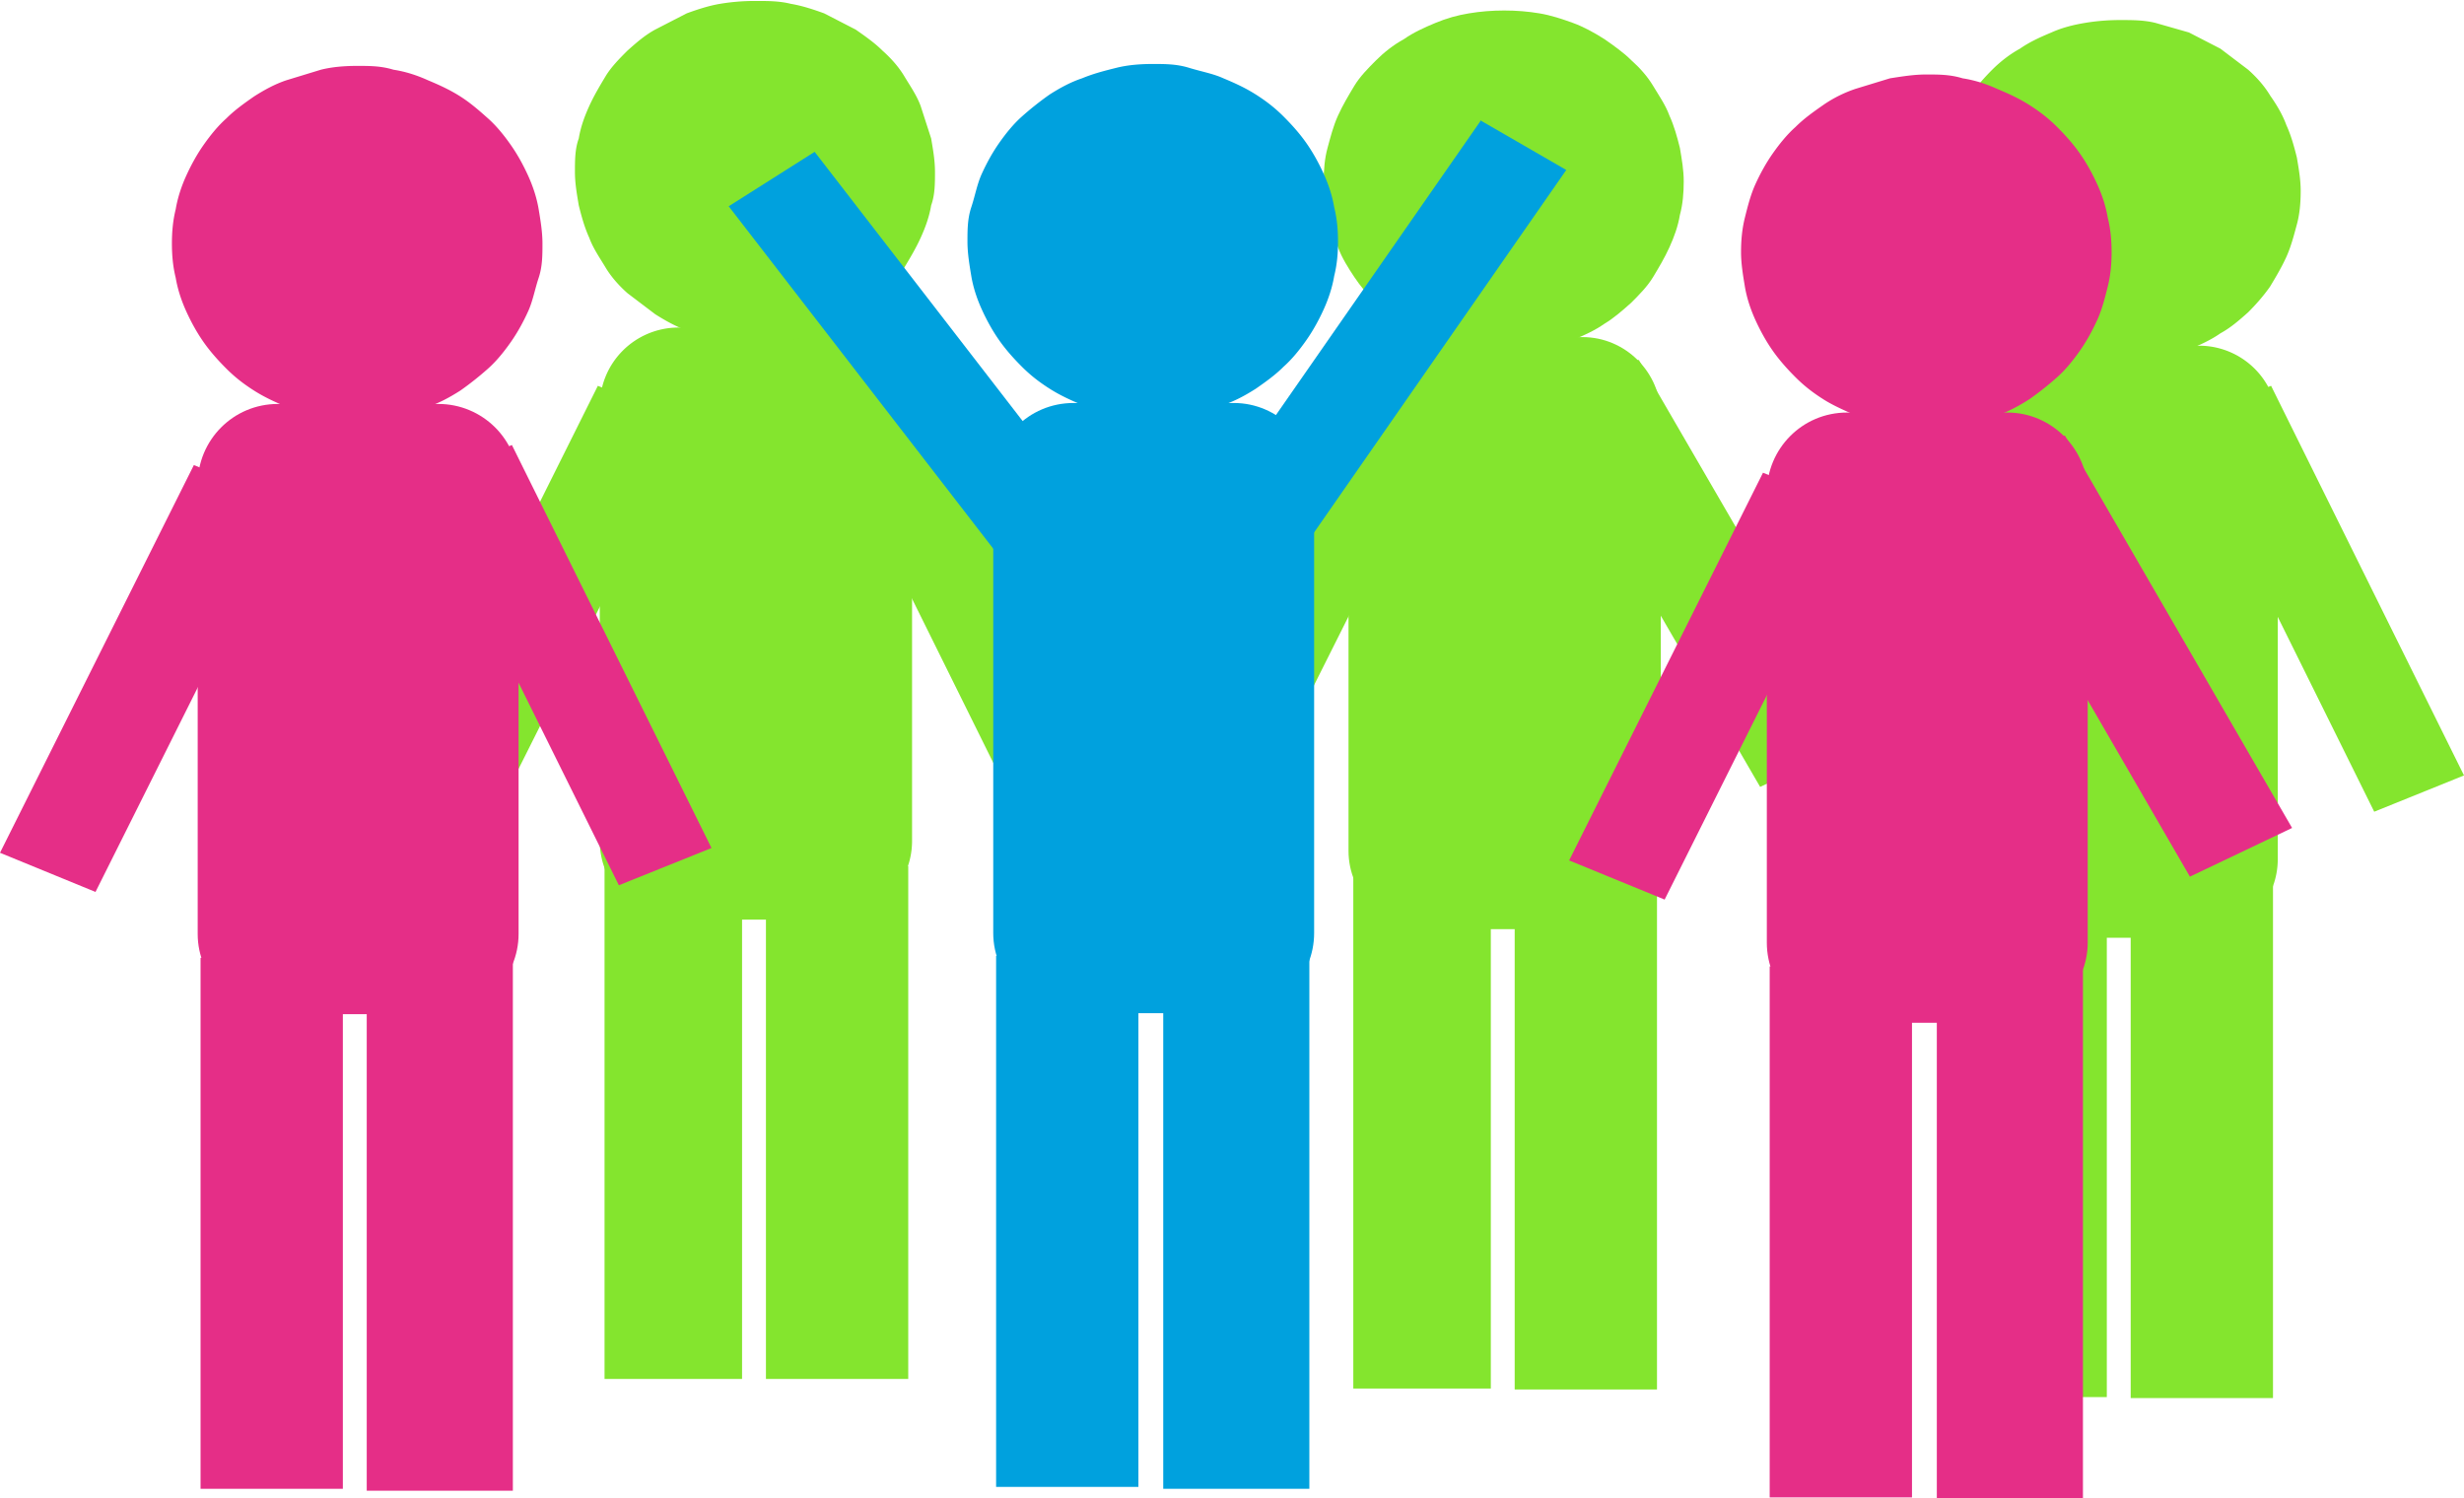
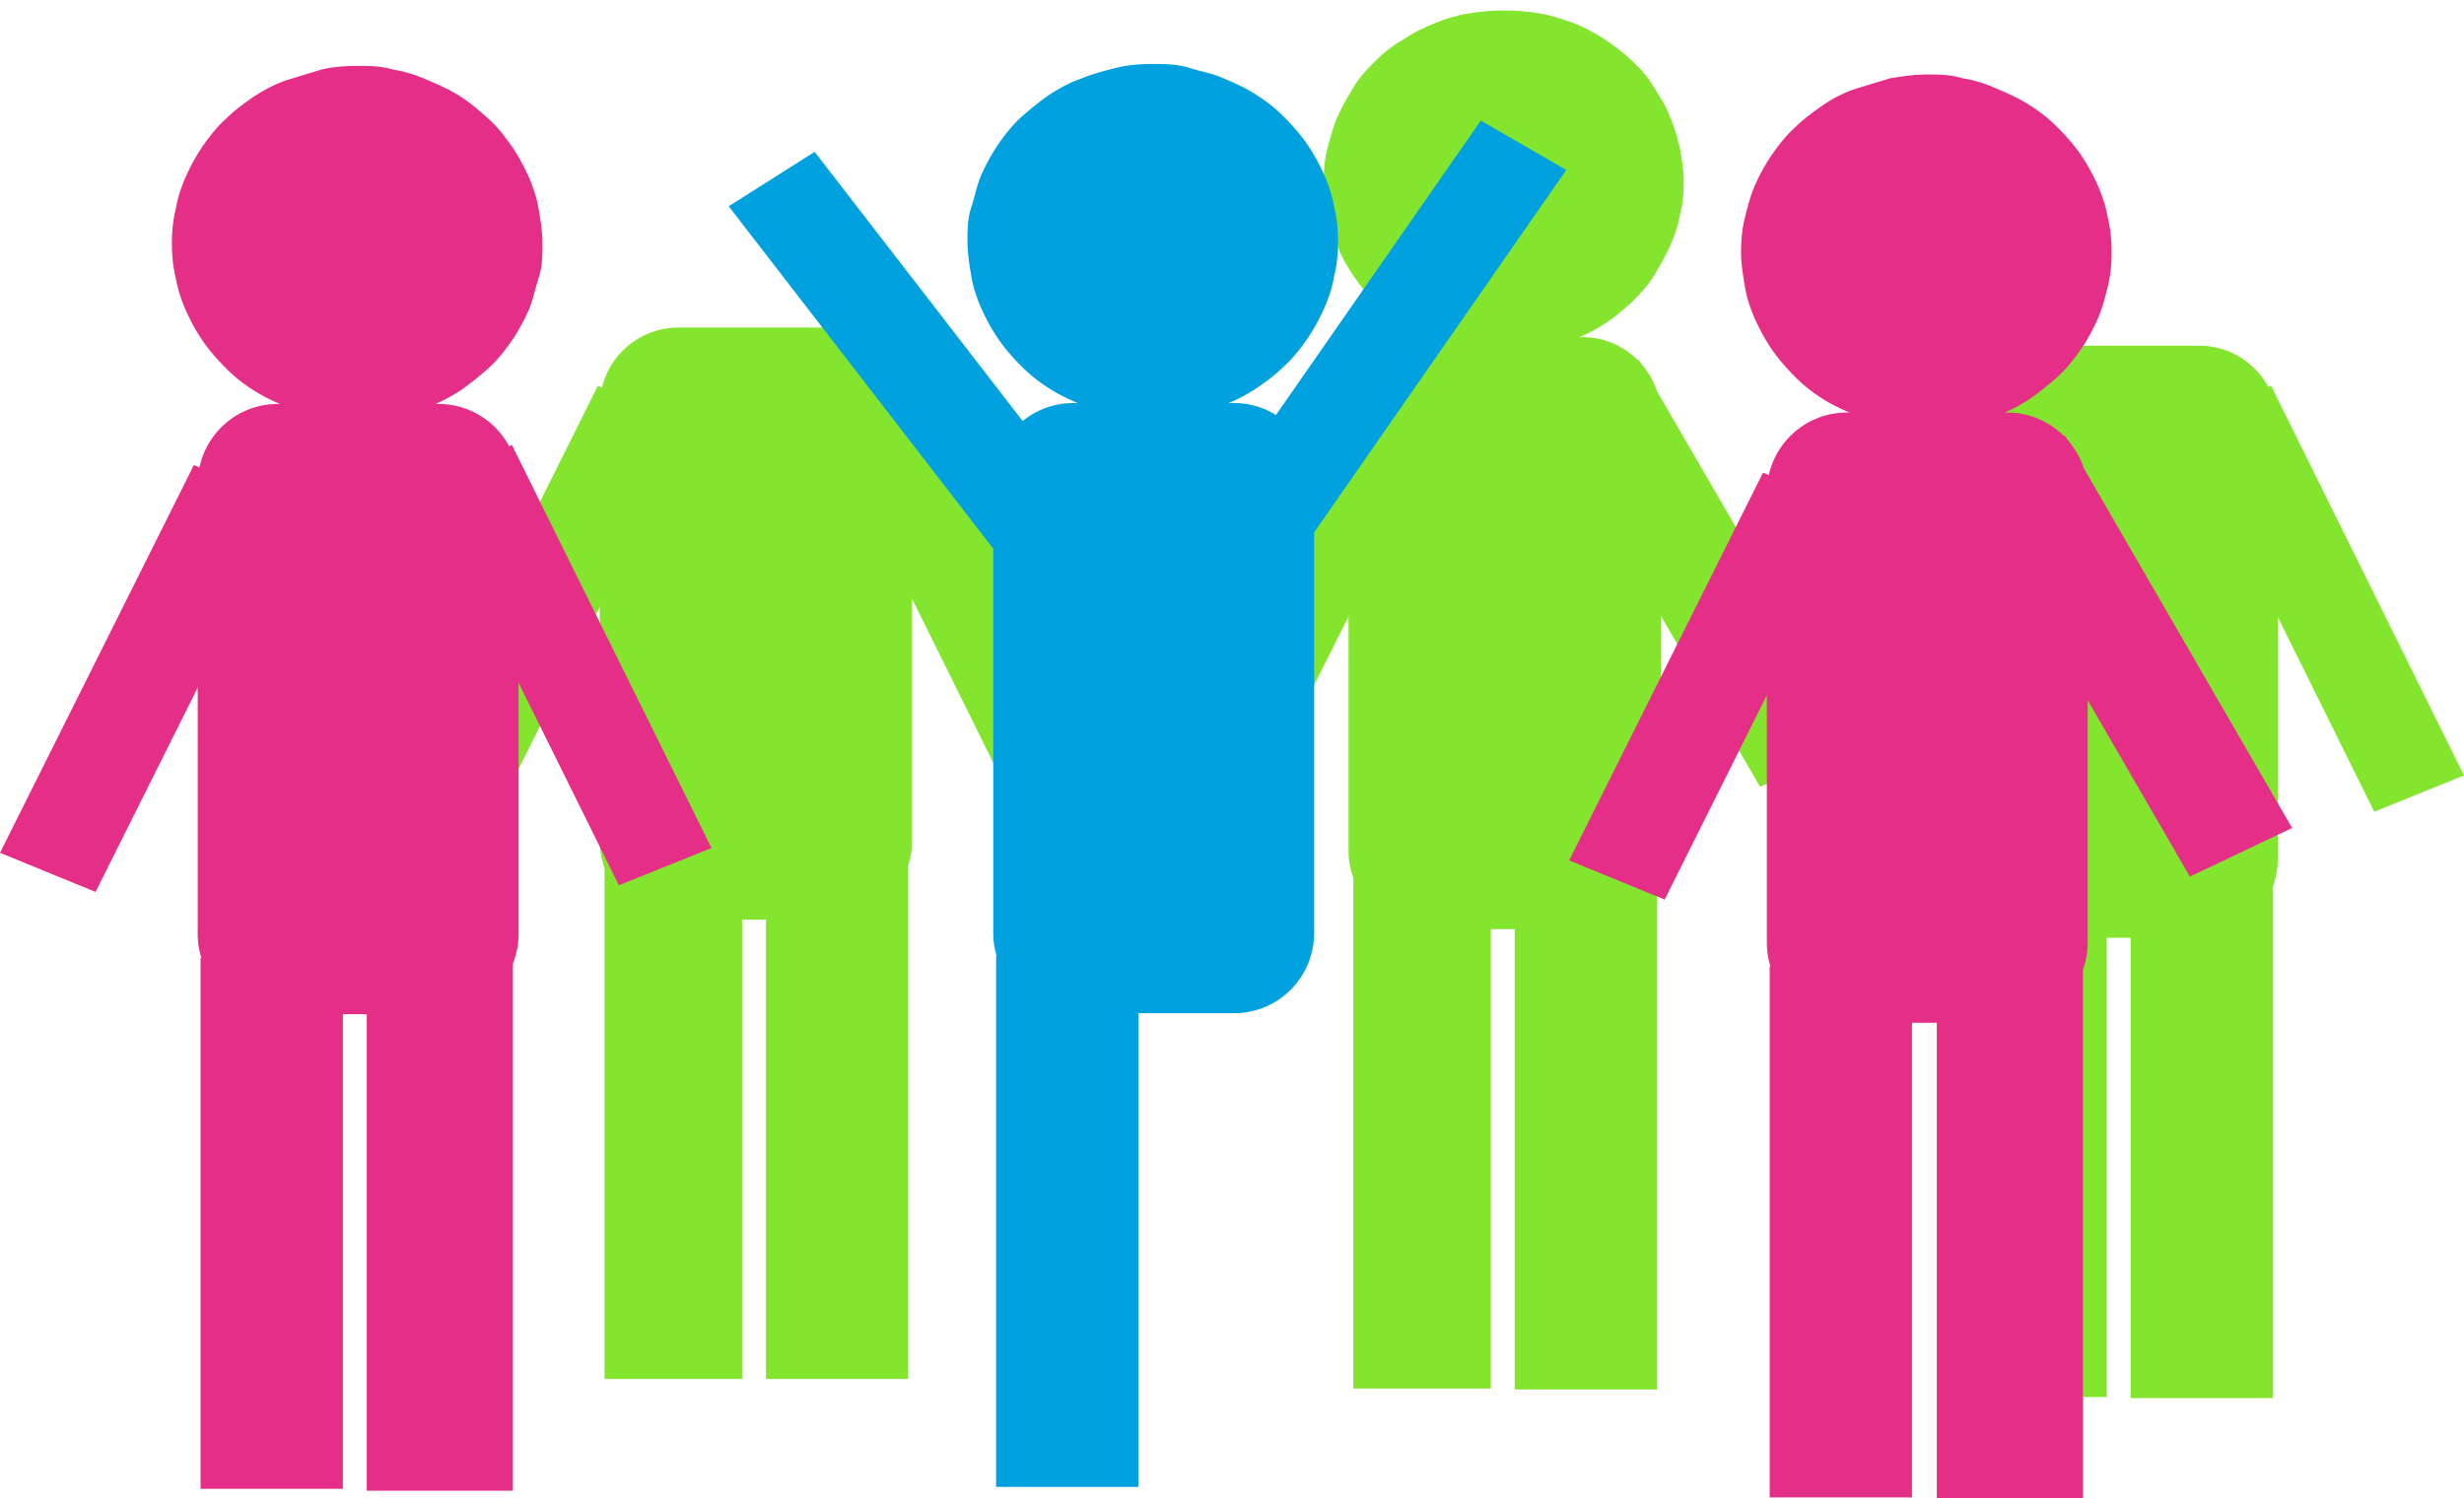
<svg xmlns="http://www.w3.org/2000/svg" viewBox="0 0 258 156.9">
  <style>.J{fill-rule:evenodd}.K{fill:#84e52e}.L{fill:#e52e87}.M{fill:#00a1de}</style>
  <defs>
    <clipPath id="A">
      <path d="M227.7 40.1H258v45.3h-30.3z" fill="none" />
    </clipPath>
    <clipPath id="B">
      <path d="M0 48.1h30.3v45.3H0z" fill="none" />
    </clipPath>
  </defs>
  <path d="M72.3 44.4l-9.7-4L43 79.7l9.7 4 19.7-39.3h0zm142.9 2l-9.7-4-19.7 39.3 9.7 4 19.7-39.3zM94.8 38.5l-9.4 3.8 20.2 40.8 9.4-3.8-20.2-40.8z" class="J K" />
  <g clip-path="url(#A)" class="J K">
    <path d="M237.8 40.4l-9.4 3.8L248.6 85l9.4-3.8-20.2-40.8z" />
  </g>
  <g class="J K">
    <path d="M63.3 90.5h14.4v53.9H63.3V90.5zm142.9 1.9h14.4v53.9h-14.4V92.4z" />
    <path d="M95.5 42.5a8.24 8.24 0 0 0-8.2-8.2H71a8.24 8.24 0 0 0-8.2 8.2v45.6a8.24 8.24 0 0 0 8.2 8.2h16.3a8.24 8.24 0 0 0 8.2-8.2V42.5zm143 1.9a8.24 8.24 0 0 0-8.2-8.2H214a8.24 8.24 0 0 0-8.2 8.2V90a8.24 8.24 0 0 0 8.2 8.2h16.3a8.24 8.24 0 0 0 8.2-8.2V44.4z" />
  </g>
-   <path d="M97.9 18c0 1.2 0 2.4-.4 3.5-.2 1.2-.6 2.3-1.1 3.4S95.3 27 94.7 28s-1.5 1.9-2.3 2.7c-.9.8-1.8 1.6-2.8 2.2-1 .7-2.1 1.2-3.3 1.7a15.36 15.36 0 0 1-3.5 1c-1.2.2-2.4.3-3.7.3s-2.5 0-3.7-.3l-3.5-1c-1.1-.4-2.2-1-3.3-1.7l-2.9-2.2c-.9-.8-1.7-1.7-2.3-2.7s-1.3-2-1.7-3.1c-.5-1.1-.8-2.2-1.1-3.4-.2-1.2-.4-2.3-.4-3.5s0-2.4.4-3.5c.2-1.2.6-2.3 1.1-3.4S62.8 9 63.4 8s1.5-1.9 2.3-2.7c.9-.8 1.8-1.6 2.9-2.2l3.3-1.7C73 1 74.2.6 75.4.4s2.4-.3 3.7-.3 2.5 0 3.7.3c1.2.2 2.4.6 3.5 1l3.3 1.7c1 .7 2 1.4 2.8 2.2.9.8 1.7 1.7 2.3 2.7s1.3 2 1.7 3.1l1.1 3.4c.2 1.2.4 2.3.4 3.5zm143 2c0 1.2-.1 2.4-.4 3.5s-.6 2.3-1.1 3.4-1.1 2.1-1.7 3.1c-.7 1-1.5 1.9-2.3 2.7-.9.8-1.8 1.6-2.9 2.2-1 .7-2.1 1.2-3.3 1.7-1.1.4-2.3.8-3.5 1s-2.4.3-3.7.3-2.5 0-3.7-.3l-3.5-1-3.3-1.7-2.9-2.2c-.9-.8-1.7-1.7-2.3-2.7-.7-1-1.3-2-1.7-3.1-.5-1.1-.8-2.2-1.1-3.4s-.4-2.3-.4-3.5.1-2.4.4-3.5c.2-1.2.6-2.3 1.1-3.4s1.1-2.1 1.7-3.1c.7-1 1.5-1.9 2.3-2.7s1.8-1.6 2.9-2.2c1-.7 2.1-1.2 3.3-1.7 1.1-.5 2.3-.8 3.5-1s2.4-.3 3.7-.3 2.5 0 3.7.3l3.5 1 3.3 1.7 2.9 2.2c.9.8 1.7 1.7 2.3 2.7.7 1 1.3 2 1.7 3.1.5 1.1.8 2.2 1.1 3.4.2 1.2.4 2.3.4 3.5z" class="K" />
  <g class="J K">
    <path d="M80.2 90.7h14.9v53.7H80.2V90.7zm142.9 2H238v53.7h-14.9V92.7zm-72.4-47.3l-9.7-4-19.6 39.3 9.7 4 19.7-39.3h-.1zm20.8-7.7l-10.3 4.9 23.1 39.8 10.4-4.9-23.1-39.8h0zm-29.8 53.8h14.4v53.9h-14.4V91.5z" />
    <path d="M173.9,43.5c0-4.5-3.7-8.2-8.2-8.2h-16.3c-4.5,0-8.2,3.7-8.2,8.2v45.6c0,4.5,3.7,8.2,8.2,8.2h16.3c4.5,0,8.2-3.7,8.2-8.2v-45.6Z" />
  </g>
  <path d="M176.3,19c0,1.2-.1,2.4-.4,3.5-.2,1.2-.6,2.3-1.1,3.4s-1.1,2.1-1.7,3.1-1.5,1.9-2.3,2.7c-.9.8-1.8,1.6-2.8,2.2-1,.7-2.1,1.2-3.3,1.7s-2.3.8-3.5,1-2.4.3-3.7.3-2.5,0-3.7-.3-2.4-.6-3.5-1-2.2-1-3.3-1.7-2-1.4-2.9-2.2-1.7-1.8-2.3-2.7-1.3-2-1.7-3.1-.8-2.2-1.1-3.4-.4-2.3-.4-3.5.1-2.4.4-3.5.6-2.3,1.1-3.4c.5-1.1,1.1-2.1,1.7-3.1s1.5-1.9,2.3-2.7,1.8-1.6,2.9-2.2c1-.7,2.1-1.2,3.3-1.7s2.3-.8,3.5-1,2.4-.3,3.7-.3,2.5.1,3.7.3,2.4.6,3.5,1,2.2,1,3.3,1.7c1,.7,2,1.4,2.8,2.2.9.8,1.7,1.7,2.3,2.7s1.3,2,1.7,3.1c.5,1.1.8,2.2,1.1,3.4.2,1.2.4,2.3.4,3.5Z" class="K" />
  <path d="M158.6 91.8h14.9v53.7h-14.9V91.8z" class="J K" />
  <g clip-path="url(#B)" class="J L">
    <path d="M30.3 52.8l-10-4.1L0 89.3l10 4.1 20.3-40.6z" />
  </g>
  <g class="J L">
    <path d="M53.6 46.6l-9.7 3.9 20.9 42.2 9.7-3.9-20.9-42.2zM21 100.3h14.9v55.6H21v-55.6z" />
    <path d="M54.3 50.7c0-4.7-3.8-8.4-8.4-8.4H29.1c-4.7 0-8.4 3.8-8.4 8.4v47.1c0 4.6 3.8 8.4 8.4 8.4h16.8c4.6 0 8.4-3.8 8.4-8.4V50.7z" />
  </g>
  <path d="M56.8 25.5c0 1.2 0 2.4-.4 3.6s-.6 2.4-1.1 3.5-1.1 2.2-1.8 3.2-1.5 2-2.4 2.8a32.53 32.53 0 0 1-2.9 2.3c-1.1.7-2.2 1.3-3.4 1.7-1.2.5-2.4.8-3.6 1.1-1.3.2-2.5.4-3.8.4s-2.5 0-3.8-.4-2.5-.6-3.6-1.1c-1.2-.5-2.3-1-3.4-1.7s-2-1.4-2.9-2.3-1.7-1.8-2.4-2.8-1.3-2.1-1.8-3.2-.9-2.3-1.1-3.5c-.3-1.2-.4-2.4-.4-3.6s.1-2.4.4-3.6c.2-1.2.6-2.4 1.1-3.5s1.1-2.2 1.8-3.2 1.5-2 2.4-2.8c.9-.9 1.9-1.6 2.9-2.3 1.1-.7 2.2-1.3 3.4-1.7l3.6-1.1c1.2-.3 2.5-.4 3.8-.4s2.5 0 3.8.4c1.3.2 2.5.6 3.6 1.1 1.2.5 2.3 1 3.4 1.7s2 1.5 2.9 2.3 1.7 1.8 2.4 2.8 1.3 2.1 1.8 3.2.9 2.3 1.1 3.5.4 2.4.4 3.6z" class="L" />
  <g class="J">
    <path d="M38.4 100.6h15.3v55.5H38.4v-55.5z" class="L" />
    <g class="M">
      <path d="M76.3 21.6l9-5.7 28.2 36.5-9 5.7-28.2-36.5zm78.7-9l9 5.2-27.2 39.1-9-5.1L155 12.7h0zm-50.7 87.5h14.9v55.6h-14.9v-55.6z" />
      <path d="M137.6 50.6c0-4.6-3.8-8.4-8.4-8.4h-16.8c-4.7 0-8.4 3.8-8.4 8.4v47.1c0 4.6 3.8 8.4 8.4 8.4h16.8c4.7 0 8.4-3.8 8.4-8.4V50.6z" />
    </g>
  </g>
  <path d="M140.1 25.3c0 1.2-.1 2.4-.4 3.6-.2 1.2-.6 2.4-1.1 3.5s-1.1 2.2-1.8 3.2-1.5 2-2.4 2.8c-.9.9-1.9 1.6-2.9 2.3-1.1.7-2.2 1.3-3.4 1.7-1.2.5-2.4.8-3.6 1.1s-2.5.4-3.8.4-2.5 0-3.8-.4-2.5-.6-3.6-1.1c-1.2-.5-2.3-1-3.4-1.7s-2-1.4-2.9-2.3-1.7-1.8-2.4-2.8-1.3-2.1-1.8-3.2-.9-2.3-1.1-3.5-.4-2.4-.4-3.6 0-2.4.4-3.6.6-2.4 1.1-3.5 1.1-2.2 1.8-3.2 1.5-2 2.4-2.8a32.53 32.53 0 0 1 2.9-2.3c1.1-.7 2.2-1.3 3.4-1.7 1.2-.5 2.4-.8 3.6-1.1s2.5-.4 3.8-.4 2.5 0 3.8.4 2.5.6 3.6 1.1c1.2.5 2.3 1 3.4 1.7s2 1.4 2.9 2.3 1.7 1.8 2.4 2.8 1.3 2.1 1.8 3.2.9 2.3 1.1 3.5c.3 1.2.4 2.4.4 3.6z" class="M" />
  <g class="J">
-     <path d="M121.8 100.4h15.3v55.5h-15.3v-55.5z" class="M" />
    <g class="L">
      <path d="M194.6 53.6l-10-4.1-20.3 40.6 10 4.1 20.3-40.6zm21.6-8l-10.7 5.1 23.8 41.1 10.7-5.1-23.8-41.1zm-30.9 55.6h14.9v55.6h-14.9v-55.6z" />
      <path d="M218.6 51.6c0-4.6-3.8-8.4-8.4-8.4h-16.8c-4.7 0-8.4 3.8-8.4 8.4v47.1c0 4.7 3.8 8.4 8.4 8.4h16.8c4.6 0 8.4-3.8 8.4-8.4V51.6z" />
    </g>
  </g>
  <path d="M221.1 26.4c0 1.2-.1 2.4-.4 3.6s-.6 2.4-1.1 3.5-1.1 2.2-1.8 3.2-1.5 2-2.4 2.8a32.53 32.53 0 0 1-2.9 2.3c-1.1.7-2.2 1.3-3.4 1.7-1.2.5-2.4.8-3.6 1.1-1.3.2-2.5.4-3.8.4s-2.5 0-3.8-.4c-1.3-.2-2.5-.6-3.6-1.1s-2.3-1-3.4-1.7-2-1.4-2.9-2.3-1.7-1.8-2.4-2.8-1.3-2.1-1.8-3.2-.9-2.3-1.1-3.5-.4-2.4-.4-3.6.1-2.4.4-3.6.6-2.4 1.1-3.5 1.1-2.2 1.8-3.2 1.5-2 2.4-2.8c.9-.9 1.9-1.6 2.9-2.3a13.53 13.53 0 0 1 3.4-1.7l3.6-1.1c1.3-.2 2.5-.4 3.8-.4s2.5 0 3.8.4c1.3.2 2.5.6 3.6 1.1 1.2.5 2.3 1 3.4 1.7s2 1.4 2.9 2.3 1.7 1.8 2.4 2.8 1.3 2.1 1.8 3.2.9 2.3 1.1 3.5c.3 1.2.4 2.4.4 3.6z" class="L" />
  <path d="M202.8 101.5h15.3V157h-15.3v-55.5z" class="J L" />
</svg>